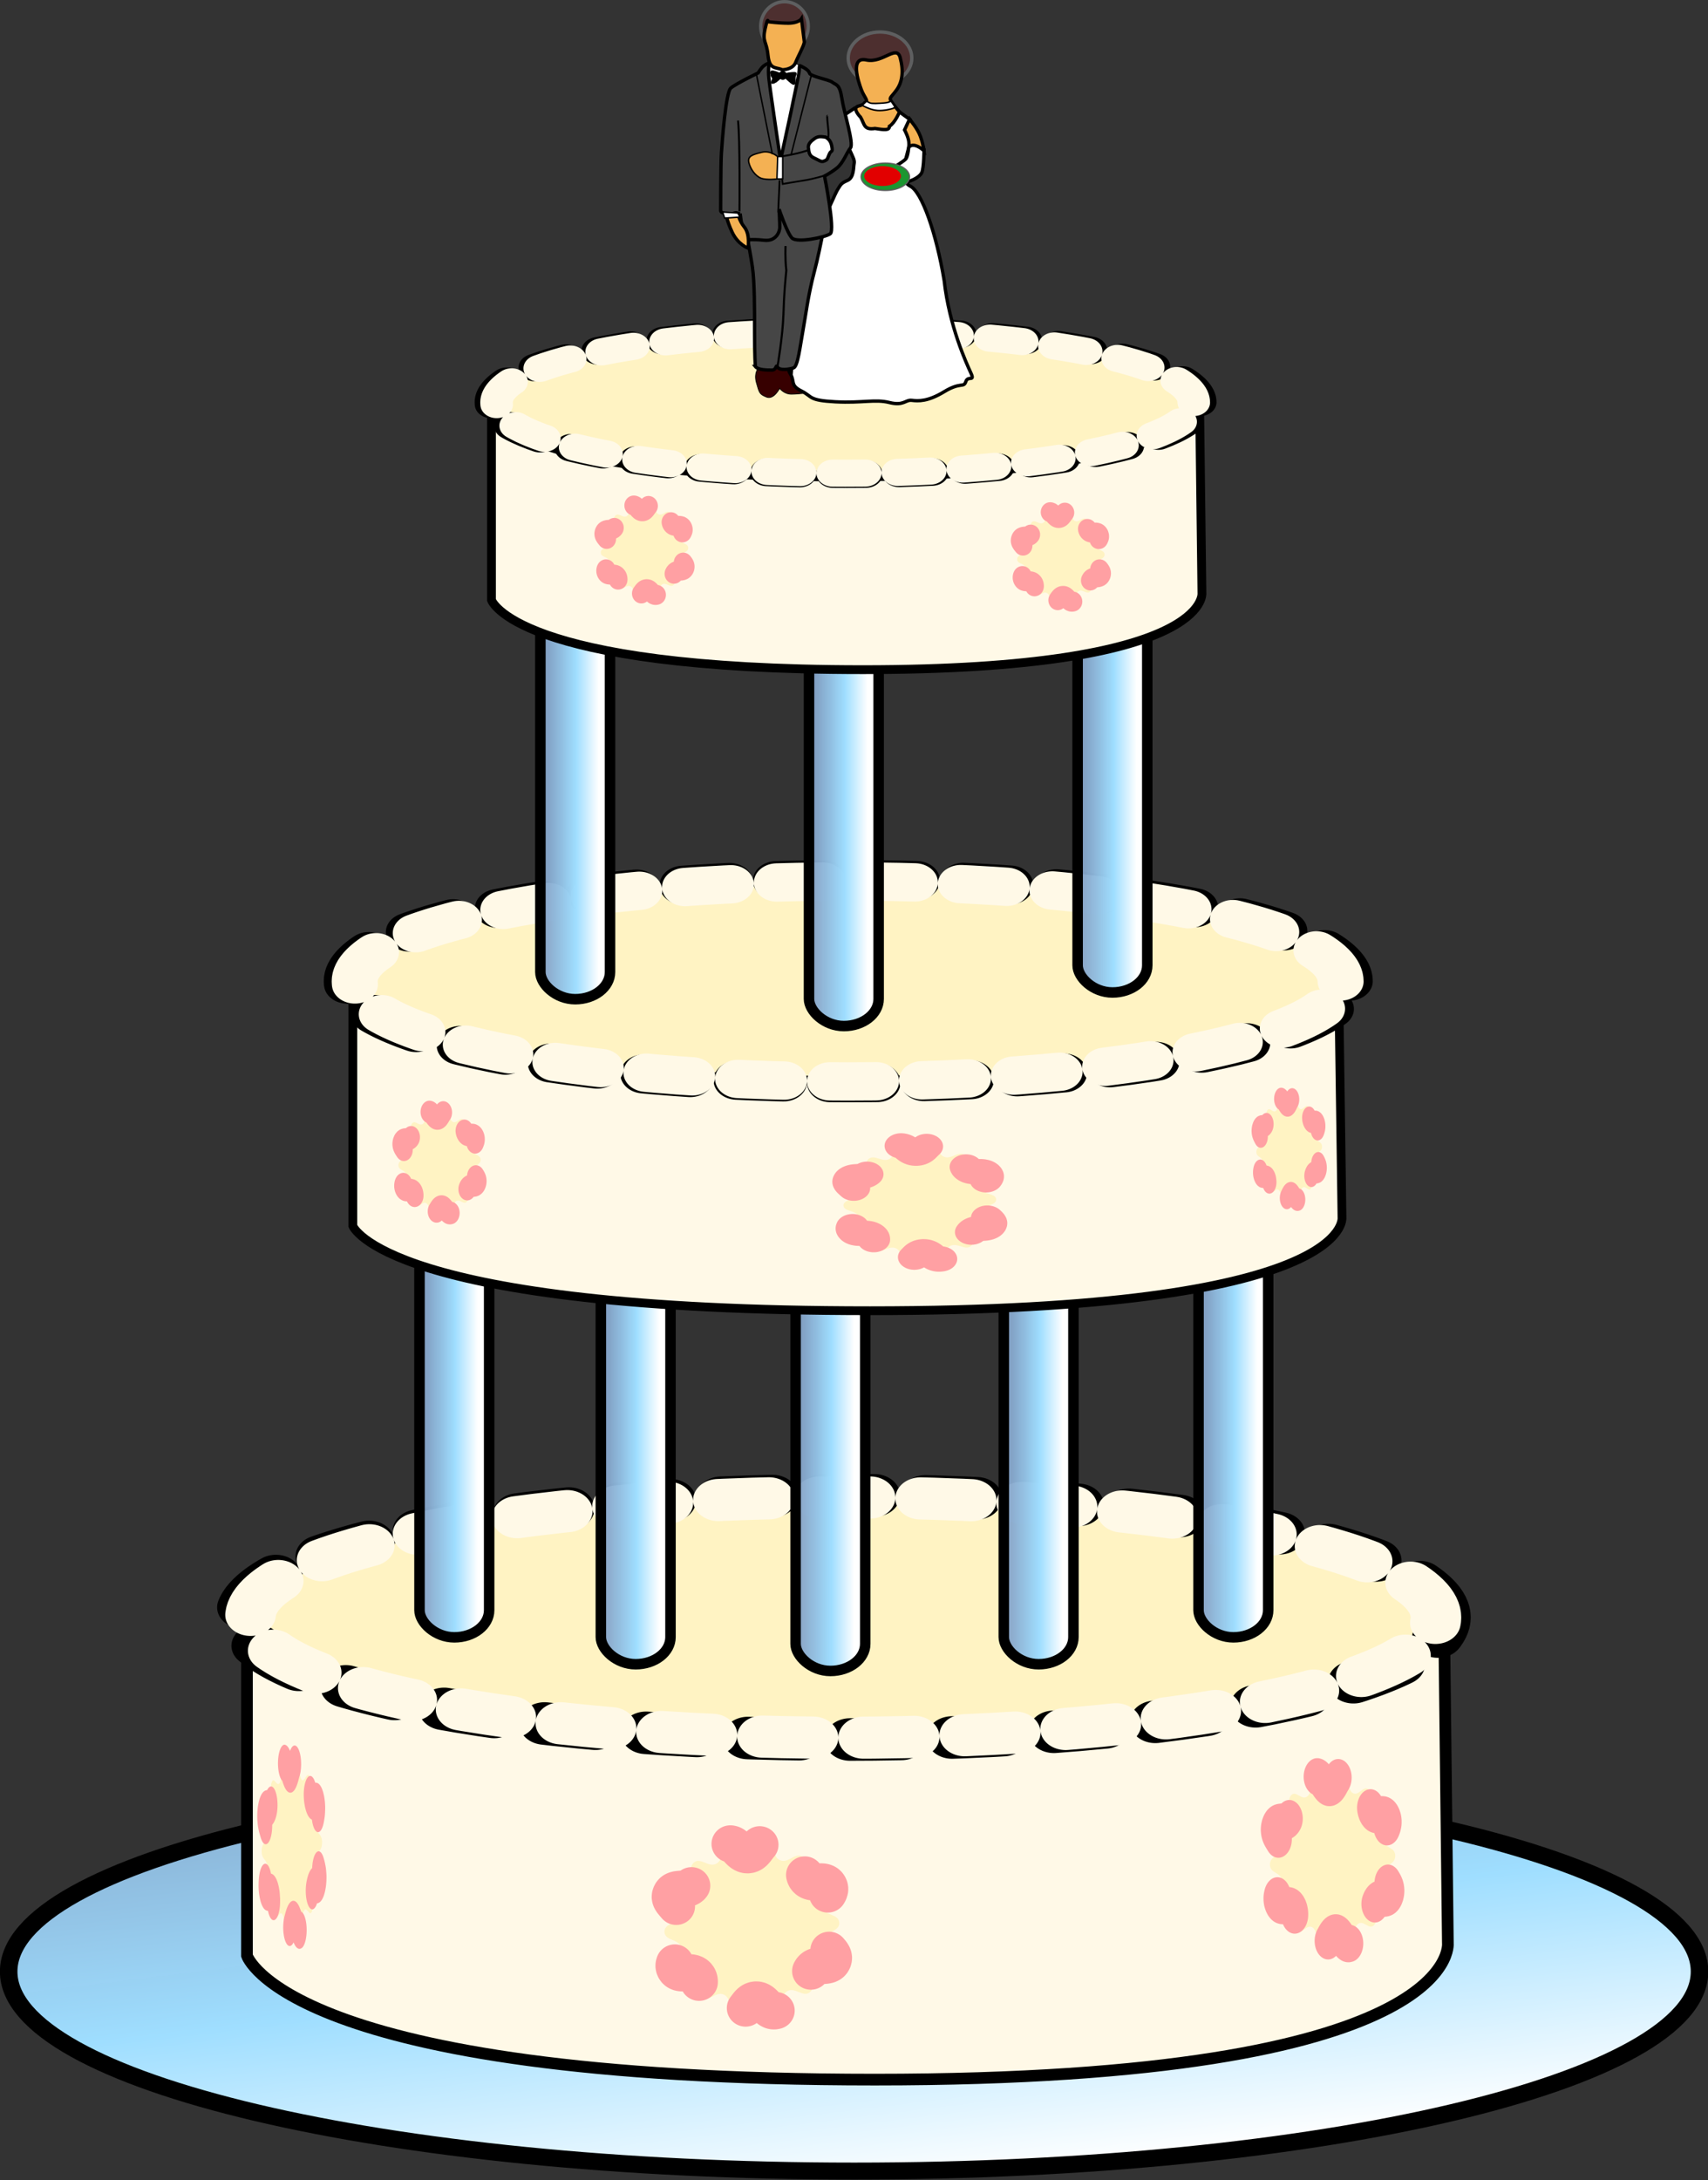
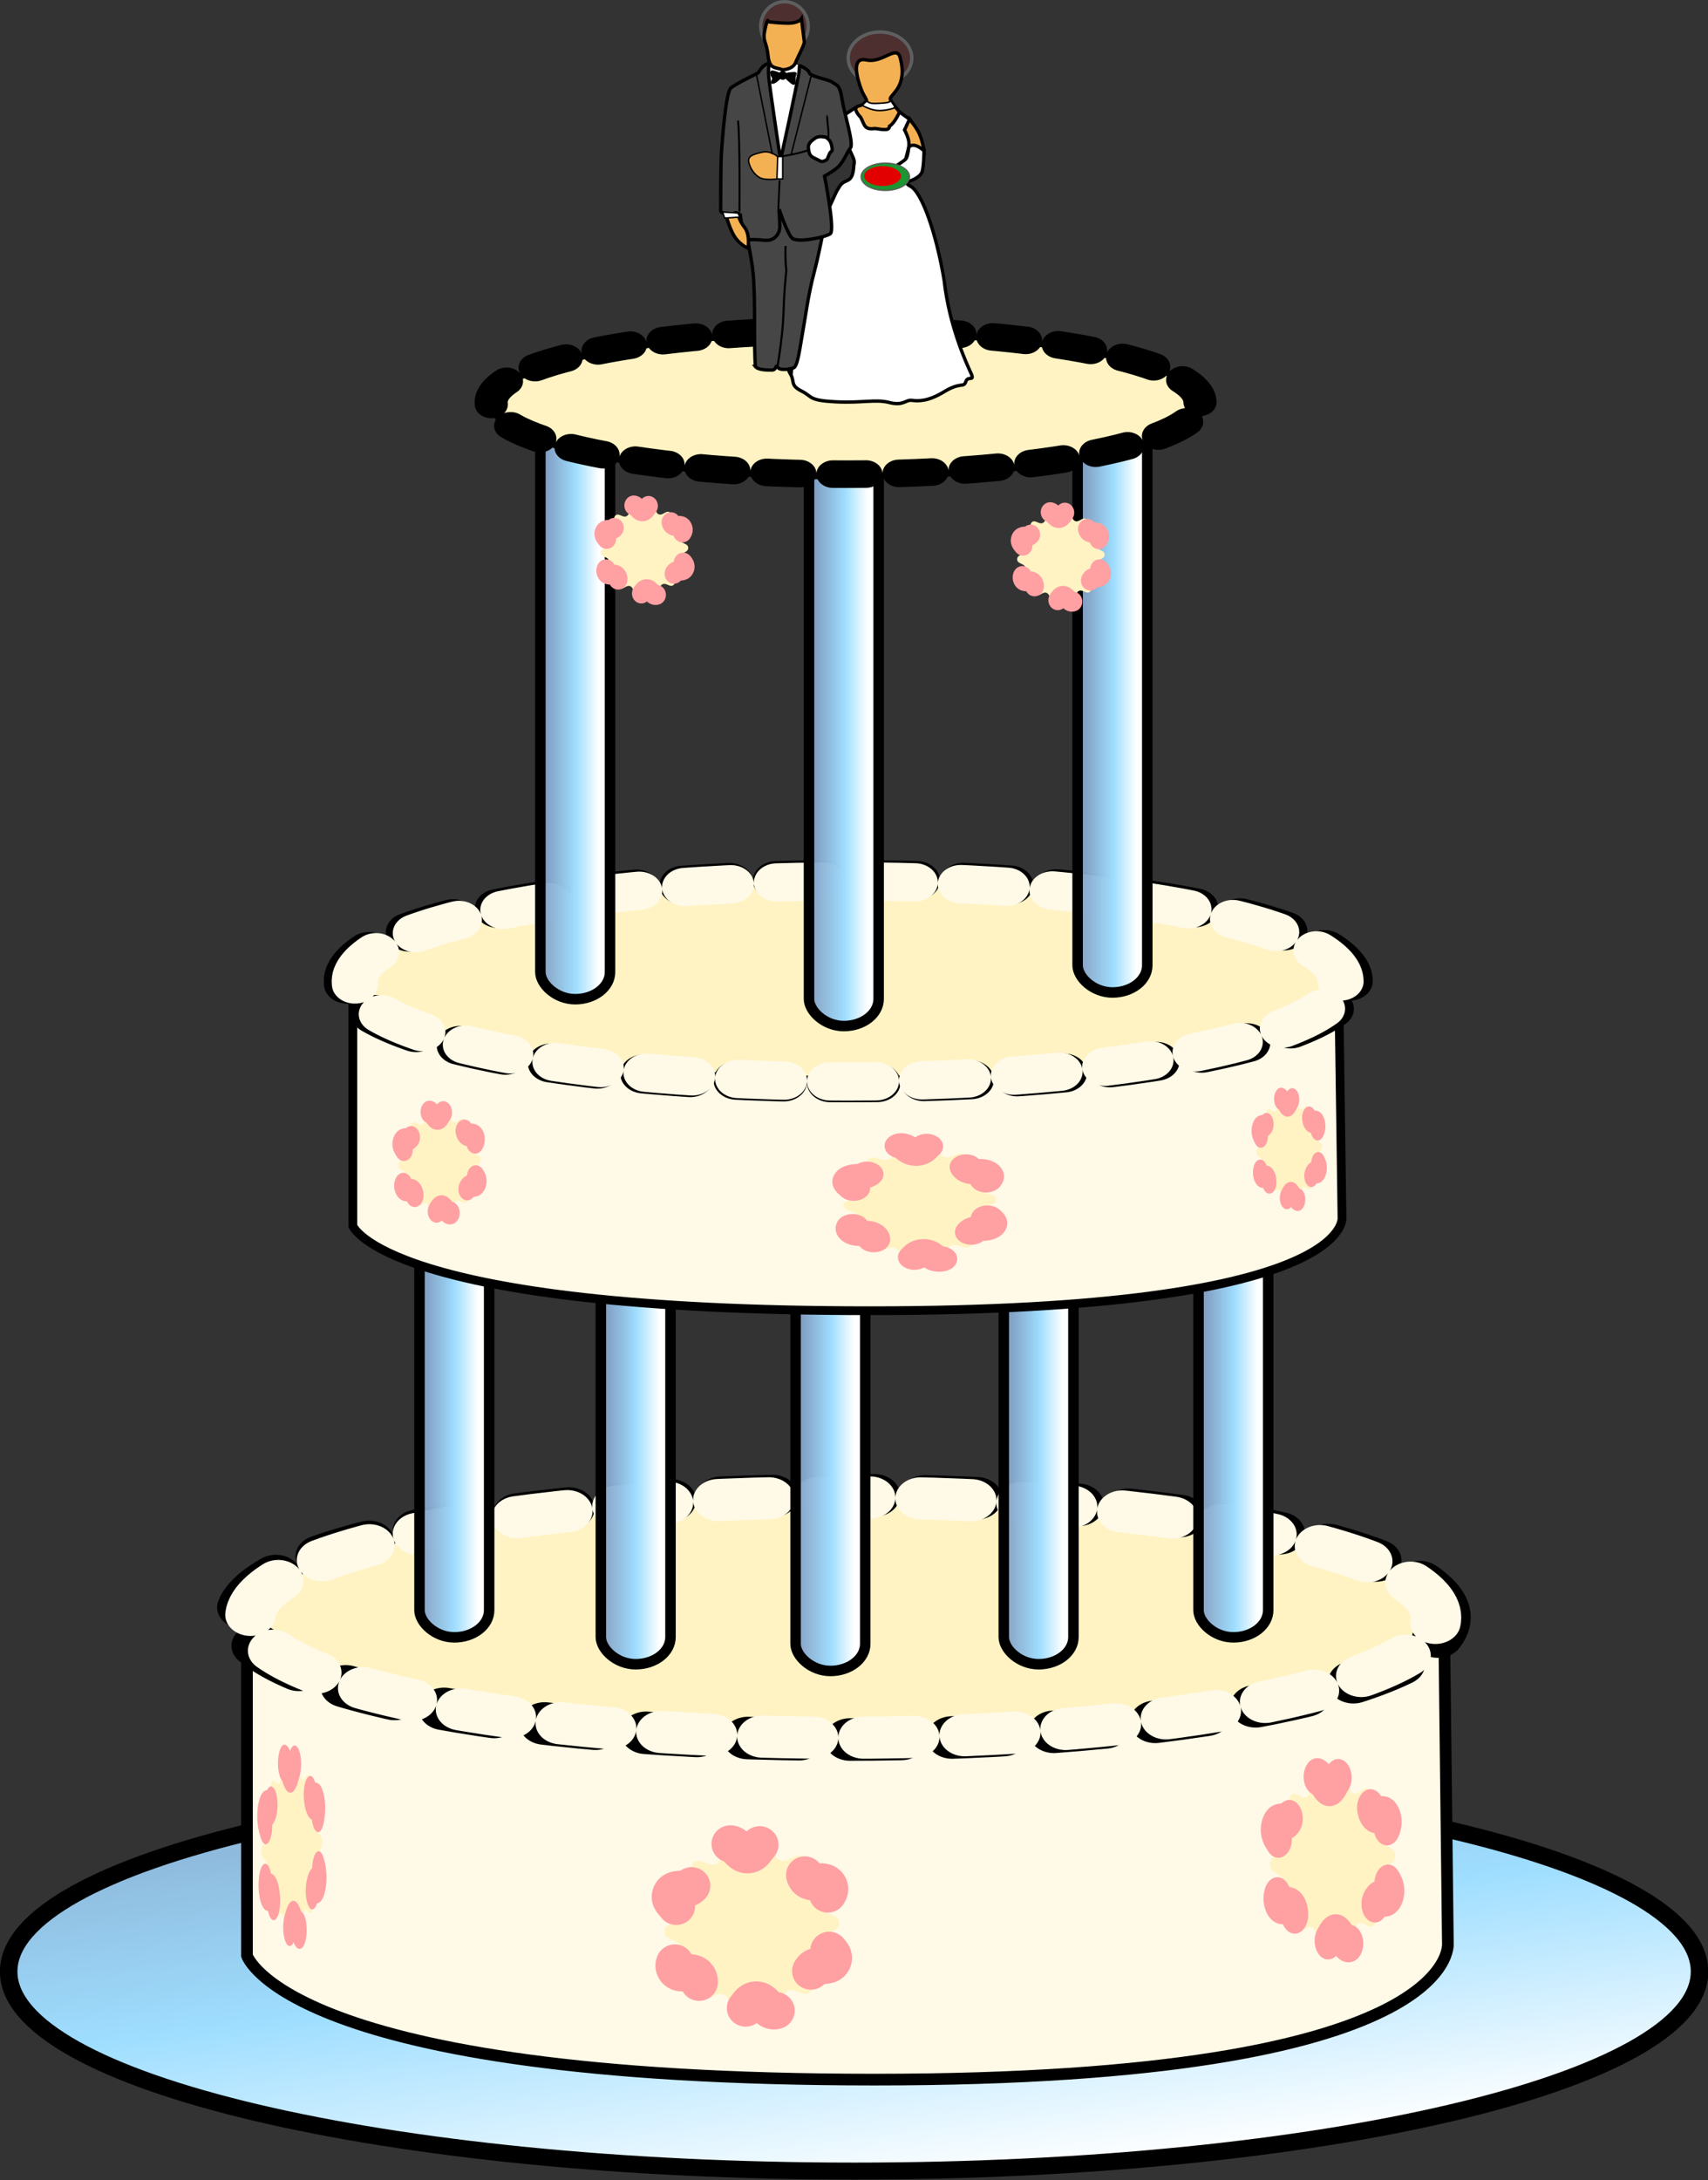
<svg xmlns="http://www.w3.org/2000/svg" xmlns:ns1="http://sodipodi.sourceforge.net/DTD/sodipodi-0.dtd" xmlns:ns2="http://www.inkscape.org/namespaces/inkscape" xmlns:xlink="http://www.w3.org/1999/xlink" id="svg2" ns1:docname="cake1_jarno_vasamaa_01.svg" viewBox="0 0 391.56 499.69" ns1:version="0.32" version="1.0" ns2:output_extension="org.inkscape.output.svg.inkscape" y="0" x="0" ns2:version="0.46">
  <rect x="0" y="0" width="391.56" height="499.69" fill="#333333" stroke="none" />
  <ns1:namedview id="base" bordercolor="#666666" ns2:pageshadow="2" guidetolerance="10.0" pagecolor="#ffffff" gridtolerance="10.0" ns2:zoom="0.98862121" objecttolerance="10.0" borderopacity="1.0" ns2:current-layer="svg2" ns2:cx="195.77954" ns2:cy="249.84291" ns2:window-y="32" ns2:window-x="631" ns2:window-height="715" showgrid="false" ns2:pageopacity="0.0" ns2:window-width="641" />
  <defs id="defs3">
    <linearGradient id="linearGradient2340">
      <stop id="stop2342" style="stop-color:#7d92b9;stop-opacity:.929" offset="0" />
      <stop id="stop2348" style="stop-color:#9fdeff" offset=".5" />
      <stop id="stop2350" style="stop-color:#ffffff" offset=".783" />
      <stop id="stop2344" style="stop-color:#ffffff" offset="1" />
    </linearGradient>
    <linearGradient id="linearGradient2346" y2="215.59" xlink:href="#linearGradient2340" gradientUnits="userSpaceOnUse" y1="215.59" gradientTransform="matrix(.356 0 0 2.643 -62.031 -157.99)" x2="671.51" x1="606.44" />
    <linearGradient id="linearGradient2358" y2="220.73" xlink:href="#linearGradient2340" gradientUnits="userSpaceOnUse" y1="220.73" gradientTransform="matrix(.356 0 0 2.643 -62.031 -163.81)" x2="818.71" x1="753.65" />
    <linearGradient id="linearGradient2366" y2="221.46" xlink:href="#linearGradient2340" gradientUnits="userSpaceOnUse" y1="221.46" gradientTransform="matrix(.356 0 0 2.643 -62.031 -163.81)" x2="976.82" x1="911.75" />
    <linearGradient id="linearGradient2374" y2="220.73" xlink:href="#linearGradient2340" gradientUnits="userSpaceOnUse" y1="220.73" gradientTransform="matrix(.356 0 0 2.643 -60.092 -163.81)" x2="1140.4" x1="1075.3" />
    <linearGradient id="linearGradient2382" y2="215.59" xlink:href="#linearGradient2340" gradientUnits="userSpaceOnUse" y1="215.59" gradientTransform="matrix(.356 0 0 2.643 -62.031 -157.99)" x2="1303.9" x1="1238.9" />
    <linearGradient id="linearGradient2390" y2="147.36" xlink:href="#linearGradient2340" gradientUnits="userSpaceOnUse" y1="147.36" gradientTransform="matrix(.356 0 0 2.643 -62.031 -161.87)" x2="769.64" x1="704.58" />
    <linearGradient id="linearGradient2398" y2="151.77" xlink:href="#linearGradient2340" gradientUnits="userSpaceOnUse" y1="151.77" gradientTransform="matrix(.356 0 0 2.643 -62.031 -165.75)" x2="987.72" x1="922.66" />
    <linearGradient id="linearGradient2406" y2="147.36" xlink:href="#linearGradient2340" gradientUnits="userSpaceOnUse" y1="147.36" gradientTransform="matrix(.356 0 0 2.643 -62.031 -163.81)" x2="1205.8" x1="1140.7" />
    <linearGradient id="linearGradient2416" y2="559.08" xlink:href="#linearGradient2340" gradientUnits="userSpaceOnUse" y1="736.55" gradientTransform="scale(1.996 0.501)" x2="210.13" x1="121.58" />
  </defs>
  <g id="layer1" transform="matrix(.794 0 0 .794 -27.028 -18.769)">
    <path id="path2408" style="stroke-linejoin:round;fill-rule:evenodd;stroke:#000000;stroke-linecap:round;stroke-width:2.191;fill:url(#linearGradient2416)" transform="matrix(2.309 0 0 -2.239 -517.61 1317.7)" d="m451.43 323.79c0.02 14.21-47.32 25.72-105.72 25.72-58.39 0-105.73-11.51-105.71-25.72-0.02-14.2 47.32-25.72 105.71-25.72 58.4 0 105.74 11.52 105.72 25.72z" />
    <path id="path2125" style="stroke-linejoin:round;fill-rule:evenodd;stroke:#000000;stroke-linecap:round;stroke-width:2.191;fill:#fff3c3" transform="matrix(1.618 0 0 -1.349 -280.84 926.83)" d="m451.43 323.79c0.02 14.21-47.32 25.72-105.72 25.72-58.39 0-105.73-11.51-105.71-25.72-0.02-14.2 47.32-25.72 105.71-25.72 58.4 0 105.74 11.52 105.72 25.72z" />
    <path id="path2133" style="fill-rule:evenodd;stroke:#000000;stroke-width:3.374;fill:#fff9e7" d="m105.34 490.26v97.86s11.33 35.8 181.3 35.8c169.98 0 165.44-39.38 165.44-39.38l-1.13-96.67s-10.2 37-175.64 37-169.97-34.61-169.97-34.61z" />
    <path id="path2334" style="stroke-linejoin:round;stroke:#000000;stroke-linecap:round;stroke-dasharray:8.958, 8.958;stroke-width:8.958;fill:none" transform="matrix(1.645 0 0 -1.371 -291.29 934.41)" d="m451.43 323.79c0.02 14.21-47.32 25.72-105.72 25.72-58.39 0-105.73-11.51-105.71-25.72-0.02-14.2 47.32-25.72 105.71-25.72 58.4 0 105.74 11.52 105.72 25.72z" />
    <path id="path2336" style="stroke-linejoin:round;stroke:#fff9e7;stroke-linecap:round;stroke-dasharray:9.021, 9.021;stroke-width:9.021;fill:none" transform="matrix(1.619 0 0 -1.349 -282.23 927.34)" d="m451.43 323.79c0.02 14.21-47.32 25.72-105.72 25.72-58.39 0-105.73-11.51-105.71-25.72-0.02-14.2 47.32-25.72 105.71-25.72 58.4 0 105.74 11.52 105.72 25.72z" />
    <rect id="rect2135" style="stroke-linejoin:round;fill-rule:evenodd;stroke:#000000;stroke-linecap:round;stroke-width:3.03;fill:url(#linearGradient2346)" rx="12.875" ry="7.833" height="168.93" width="20.111" y="327.33" x="155.16" />
    <rect id="rect2137" style="stroke-linejoin:round;fill-rule:evenodd;stroke:#000000;stroke-linecap:round;stroke-width:3.03;fill:url(#linearGradient2382)" rx="12.875" ry="7.833" height="168.93" width="20.111" y="327.33" x="380.09" />
    <rect id="rect2139" style="stroke-linejoin:round;fill-rule:evenodd;stroke:#000000;stroke-linecap:round;stroke-width:3.03;fill:url(#linearGradient2366)" rx="12.875" ry="7.833" height="168.93" width="20.111" y="337.03" x="263.75" />
    <rect id="rect2141" style="stroke-linejoin:round;fill-rule:evenodd;stroke:#000000;stroke-linecap:round;stroke-width:3.03;fill:url(#linearGradient2374)" rx="12.875" ry="7.833" height="168.93" width="20.111" y="335.09" x="323.86" />
    <rect id="rect2143" style="stroke-linejoin:round;fill-rule:evenodd;stroke:#000000;stroke-linecap:round;stroke-width:3.03;fill:url(#linearGradient2358)" rx="12.875" ry="7.833" height="168.93" width="20.111" y="335.09" x="207.52" />
    <path id="path2131" style="fill-rule:evenodd;stroke:#000000;stroke-width:2.533;fill:#fff9e7" d="m135.91 310.58v66.92s9.34 24.48 149.33 24.48c140 0 136.27-26.93 136.27-26.93l-0.93-66.1s-8.4 25.29-144.67 25.29c-136.26 0-140-23.66-140-23.66z" />
    <path id="path2121" style="stroke-linejoin:round;fill-rule:evenodd;stroke:#000000;stroke-linecap:round;stroke-width:2.191;fill:#fff3c3" transform="matrix(1.346 0 0 -1.122 -186.61 669.89)" d="m451.43 323.79c0.02 14.21-47.32 25.72-105.72 25.72-58.39 0-105.73-11.51-105.71-25.72-0.02-14.2 47.32-25.72 105.71-25.72 58.4 0 105.74 11.52 105.72 25.72z" />
    <g id="g2322" transform="matrix(.97 0 0 .97 -62.031 -163.81)">
      <path id="path2320" style="stroke-linejoin:round;stroke:#000000;stroke-linecap:round;stroke-dasharray:9.864, 9.864;stroke-width:9.864;fill:none" transform="matrix(1.411 0 0 -1.176 -136.27 866)" d="m451.43 323.79c0.02 14.21-47.32 25.72-105.72 25.72-58.39 0-105.73-11.51-105.71-25.72-0.02-14.2 47.32-25.72 105.71-25.72 58.4 0 105.74 11.52 105.72 25.72z" />
      <path id="path2318" style="stroke-linejoin:round;stroke:#fff9e7;stroke-linecap:round;stroke-dasharray:9.864, 9.864;stroke-width:9.864;fill:none" transform="matrix(1.388 0 0 -1.157 -128.5 859.93)" d="m451.43 323.79c0.02 14.21-47.32 25.72-105.72 25.72-58.39 0-105.73-11.51-105.71-25.72-0.02-14.2 47.32-25.72 105.71-25.72 58.4 0 105.74 11.52 105.72 25.72z" />
    </g>
    <rect id="rect2147" style="stroke-linejoin:round;fill-rule:evenodd;stroke:#000000;stroke-linecap:round;stroke-width:3.03;fill:url(#linearGradient2398)" rx="12.875" ry="7.833" height="168.93" width="20.111" y="150.88" x="267.62" />
    <rect id="rect2145" style="stroke-linejoin:round;fill-rule:evenodd;stroke:#000000;stroke-linecap:round;stroke-width:3.03;fill:url(#linearGradient2406)" rx="12.875" ry="7.833" height="168.93" width="20.111" y="141.19" x="345.18" />
    <rect id="rect2149" style="stroke-linejoin:round;fill-rule:evenodd;stroke:#000000;stroke-linecap:round;stroke-width:3.03;fill:url(#linearGradient2390)" rx="12.875" ry="7.833" height="168.93" width="20.111" y="143.13" x="190.06" />
-     <path id="path2129" style="fill-rule:evenodd;stroke:#000000;stroke-width:2.545;fill:#fff9e7" d="m175.94 141.86v54.97s6.71 20.11 107.26 20.11 97.87-22.12 97.87-22.12l-0.67-54.3s-6.03 20.78-103.9 20.78c-97.88 0-100.56-19.44-100.56-19.44z" />
-     <path id="path1358" style="stroke-linejoin:round;fill-rule:evenodd;stroke:#000000;stroke-linecap:round;stroke-width:2.191;fill:#fff3c3" transform="matrix(.97 0 0 -.808 -56.491 402.01)" d="m451.43 323.79c0.02 14.21-47.32 25.72-105.72 25.72-58.39 0-105.73-11.51-105.71-25.72-0.02-14.2 47.32-25.72 105.71-25.72 58.4 0 105.74 11.52 105.72 25.72z" />
+     <path id="path1358" style="stroke-linejoin:round;fill-rule:evenodd;stroke:#000000;stroke-linecap:round;stroke-width:2.191;fill:#fff3c3" transform="matrix(.97 0 0 -.808 -56.491 402.01)" d="m451.43 323.79c0.02 14.21-47.32 25.72-105.72 25.72-58.39 0-105.73-11.51-105.71-25.72-0.02-14.2 47.32-25.72 105.71-25.72 58.4 0 105.74 11.52 105.72 25.72" />
    <g id="g2326" transform="matrix(.686 0 0 .686 37.031 -193.1)">
      <path id="path2328" style="stroke-linejoin:round;stroke:#000000;stroke-linecap:round;stroke-dasharray:9.864, 9.864;stroke-width:9.864;fill:none" transform="matrix(1.411 0 0 -1.176 -136.27 866)" d="m451.43 323.79c0.02 14.21-47.32 25.72-105.72 25.72-58.39 0-105.73-11.51-105.71-25.72-0.02-14.2 47.32-25.72 105.71-25.72 58.4 0 105.74 11.52 105.72 25.72z" />
-       <path id="path2330" style="stroke-linejoin:round;stroke:#fff9e7;stroke-linecap:round;stroke-dasharray:9.864, 9.864;stroke-width:9.864;fill:none" transform="matrix(1.388 0 0 -1.157 -128.5 859.93)" d="m451.43 323.79c0.02 14.21-47.32 25.72-105.72 25.72-58.39 0-105.73-11.51-105.71-25.72-0.02-14.2 47.32-25.72 105.71-25.72 58.4 0 105.74 11.52 105.72 25.72z" />
    </g>
-     <path id="path2176" style="fill-rule:evenodd;stroke:#000000;stroke-width:.21px;fill:#370000" d="m253.26 129.44s-1.68 1.68-0.84 4.62 0.84 3.36 2.94 4.2 3.78-2.52 3.78-2.52 1.26 1.68 3.36 1.68 5.04-0.42 5.04-0.42l-5.46-10.92-8.82 3.36z" />
    <path id="path2167" style="stroke-linejoin:round;stroke:#5e5f60;stroke-linecap:round;stroke-width:.97;fill:#4d2f2f" d="m267.41 31.237c0 3.928-3.07 7.113-6.86 7.113s-6.87-3.185-6.87-7.113c0-3.929 3.08-7.113 6.87-7.113s6.86 3.184 6.86 7.113z" />
    <path id="path2165" style="fill-rule:evenodd;stroke:#000000;stroke-width:.21px;fill:#ffffff" d="m254.1 43.772l2.94-3.359 5.04 0.42 3.36 2.099-3.78 31.076-5.88-6.719-1.68-23.517z" />
-     <path id="path2190" style="stroke-opacity:.357;stroke:#000000;stroke-width:.21px;fill:none" d="m255.93 44.956l2.24 2.348 2.06-3.207 1.66 2.92 2.75-2.347" />
    <path id="path2143" style="fill-rule:evenodd;stroke:#000000;stroke-width:.97;fill:#ffffff" d="m281.05 54.683l-3.75 2.498s1.05 7.494 2.09 9.784 1.45 2.914 1.25 3.955c-0.21 1.041 0 3.956-1.88 4.788-1.87 0.833-1.87 1.041-2.91 2.707-1.04 1.665-11.24 25.395-11.24 25.395l-2.09 27.06s-1.45-1.24-0.2 0.84c1.24 2.08-0.21 3.12 3.12 4.79 3.33 1.66 1.87 2.7 9.78 3.12 7.91 0.41 11.45-0.83 15.62 0.21 4.16 1.04 4.58-0.84 6.45-0.63s4.58 0.42 9.37-2.5c4.79-2.91 5.62-1.04 6.24-2.91 0.63-1.87 2.71 0.21 1.46-2.5s-6.25-13.53-7.7-26.65c-2.29-13.735-6.46-25.601-9.79-27.266-3.54-1.874-1.45-7.286-1.45-7.286l1.45-5.621v-6.245l-4.58-3.331-11.24-0.208z" />
    <path id="path2272" style="fill-rule:evenodd;stroke:#000000;stroke-width:.97;fill:#464646" d="m252.12 129.42s-0.21-3.13-0.21-9.79 0-14.57-0.63-18.94c-0.62-4.372-3.33-18.528-3.33-18.528l24.98 1.665s-1.87 11.033-3.74 18.113c-1.88 7.08-2.5 12.7-3.34 17.28-0.83 4.58-1.45 10.2-2.7 10.61-1.25 0.42-3.96 0.84-4.58-0.2-0.63-1.05-0.21 0.83-1.67 0.83-1.45 0-3.95 0-4.78-1.04z" />
    <path id="path2169" style="stroke-linejoin:round;stroke:#5e5f60;stroke-linecap:round;stroke-width:.97;fill:#4d2f2f" d="m297.3 40.413c0 4.162-4.11 7.536-9.18 7.536s-9.18-3.374-9.18-7.536c0-4.163 4.11-7.537 9.18-7.537s9.18 3.374 9.18 7.537z" />
    <path id="path2119" style="fill-rule:evenodd;stroke:#000000;stroke-width:.97;fill:#464646" d="m247.74 85.284s-3.12 0.209-4.37 0c-1.25-0.208-1.25-0.832-1.25-0.832s0-13.532 0.21-16.654c0.21-3.123 1.25-17.487 2.71-18.736 1.45-1.249 7.91-4.372 7.91-4.372s0.83-1.457 1.66-2.081c0.84-0.625 1.67-0.833 1.67-0.833s-0.63 1.041-0.21 4.788 3.33 23.315 3.33 23.315 5.41-24.564 5.41-26.021c0-1.458 0.21-1.249 0.21-1.249s2.5 1.04 2.71 2.081 5.62 1.874 6.66 2.707c1.04 0.832 2.08 0.416 2.71 4.579 0.62 4.164 3.54 13.115 2.49 14.364-1.04 1.25-2.08 4.372-3.95 5.829-1.87 1.458-3.54 2.29-3.54 2.29s3.12 15.613 1.67 16.654c-1.46 1.041-9.58 2.707-11.04 1.249-1.45-1.457-3.74-8.327-3.74-8.327s0.2 3.956 0.2 5.205-1.04 4.163-4.58 3.747c-3.54-0.417-5.83 0-5.83 0l-1.04-7.703z" />
    <path id="path2276" style="stroke:#000000;stroke-width:.546;fill:none" d="m260.03 68.722s7.07-1.041 9.99-2.915c2.91-1.873 3.54-1.457 3.12-5.204s-0.21-3.539-0.21-3.539" />
    <path id="path2173" style="fill-rule:evenodd;stroke:#000000;stroke-width:.97;fill:#ffffff" d="m272.41 63.217c-0.97-0.081-2.03-0.407-3.17 0.406s-1.95 1.625-1.79 2.763c0.17 1.138 0.17 2.194 1.63 2.844s2.03 1.3 2.92 0.894c0.9-0.406 0.82-0.325 1.39-1.788 0.56-1.462 1.05-0.569 0.89-1.95s-0.57-2.438-1.87-3.169z" />
    <path id="path2123" style="stroke:#000000;stroke-width:.609;fill:none" d="m258.57 129.21s1.46-8.53 1.67-14.78c0.21-6.24 0.41-8.32 0.83-12.7-0.42-3.952-0.21-7.074-0.21-7.074" />
    <path id="path2280" style="fill-rule:evenodd;stroke:#000000;stroke-width:.97;fill:#f4b153" d="m243.58 85.076s0.21 2.082 1.87 5.621c1.67 3.539 4.58 4.58 4.58 4.58s0.63-3.956-1.04-6.037c-1.66-2.082-1.87-3.956-1.87-3.956s-0.42-0.624-1.87 0.209c-1.46 0.832-1.67-0.417-1.67-0.417z" />
    <path id="path2127" style="fill-rule:evenodd;stroke:#000000;stroke-width:.42;fill:#f4b153" d="m258.57 75.292v-6.453s-2.08-1.874-4.58-1.249c-2.5 0.624-4.16 1.04-3.75 2.914 0.42 1.874 1.88 3.955 3.54 4.58 1.67 0.624 4.79 0.208 4.79 0.208z" />
    <path id="path2283" style="fill-rule:evenodd;stroke:#000000;stroke-width:.42;fill:#ffffff" d="m258.57 68.839h1.46v6.453h-1.67l0.21-6.453z" />
-     <path id="path2135" style="stroke:#000000;stroke-width:.504;fill:none" d="m259.82 75.084l0.21 1.665s3.53-0.624 6.24-1.041c2.71-0.416 6.04-1.457 6.04-1.457" />
    <path id="path2137" style="fill-rule:evenodd;stroke:#000000;stroke-width:.97;fill:#f4b153" d="m281.88 54.266c1.67-0.416 1.88-1.041 1.88-1.041 1.25-0.416-0.21-1.457-1.04-3.747-0.84-2.29-3.33-9.576 1.45-8.535 4.79 1.041 8.75-4.58 9.79-0.624 1.04 3.955 0.59 7.02-1.07 9.31-1.67 2.29-2.26 2.139-1.43 3.388s2.29 2.915 2.29 2.915-1.25 3.122-2.91 4.163c0 1.249-1.46 1.041-4.17 0.625-3.27 0.482-2.95-1.174-4.17-3.274-0.8-0.776-2.28-2.763-0.62-3.18z" />
    <path id="path2145" style="fill-rule:evenodd;stroke:#000000;stroke-width:.97;fill:#ffffff" d="m296.46 65.712s-0.21 2.915-0.84 3.748c-0.62 0.832-5.62 3.747-5.62 3.747s-1.45 3.747 2.5 3.539c3.96-0.209 7.08-1.874 7.7-3.331 0.63-1.457 0.63-6.662 0.63-6.662s-1.67-1.665-2.71-1.665-1.66 0.624-1.66 0.624z" />
    <path id="path2141" style="fill-rule:evenodd;stroke:#000000;stroke-width:.97;fill:#f4b153" d="m296.66 58.013l-1.45 3.123s1.25 2.29 1.25 3.747 0.2 1.041 0.2 1.041 0.63-0.624 1.88-0.208 2.29 1.457 2.29 1.457-0.21-1.873-1.04-4.163c-0.84-2.29-2.71-4.372-3.13-4.997z" />
    <path id="path2147" style="stroke-linejoin:round;stroke:#5e5f60;stroke-linecap:round;stroke-width:.353;fill:#1b9630" d="m296.65 74.668c0 2.185-3.13 3.956-7 3.956-3.86 0-7-1.771-6.99-3.956-0.01-2.185 3.13-3.957 6.99-3.957 3.87 0 7 1.772 7 3.957z" />
    <path id="path2163" style="fill-rule:evenodd;stroke:#000000;stroke-width:.97;fill:#f4b153" d="m259.98 43.772c-2.1-0.84-3.78 0-4.2-4.199-0.42-4.2-1.68-3.78-0.84-7.559 0.84-3.78 0.84-2.1 0.84-2.1s2.94 0.42 5.88 0.42 3.78-1.26 3.78-1.26l0.84 6.719c-0.29 1.471-1.68 3.78-2.52 5.88-0.84 2.099-3.78 2.099-3.78 2.099z" />
    <path id="path2178" style="stroke:#000000;stroke-width:.42;fill:none" d="m252.42 44.994l4.62 23.135" />
    <path id="path2180" style="stroke:#000000;stroke-width:.42;fill:none" d="m268.3 45.338l-5.8 22.791" />
    <path id="path2182" style="stroke:#000000;stroke-width:.525;fill:none" d="m258.72 84.927l0.42-9.239" />
    <path id="path2186" style="fill-rule:evenodd;stroke:#000000;stroke-width:.291px;fill:#000000" d="m256.89 44.144c-0.23 0.034-0.38 0.165-0.37 0.448 0.07 1.128 0.67 1.413 0.61 1.789-0.07 0.376-0.87 1.408 0.06 1.314 0.57-0.056 1.48-0.758 2.15-1.454 0.19 0.18 0.44 0.299 0.72 0.299 0.32 0 0.59-0.154 0.79-0.383 1 0.956 2.17 2.042 2.49 1.818 0.53-0.376 0.13-1.502 0.33-2.349 0.21-0.846 0.67-1.128-0.87-1.034-0.73 0.044-1.34 0.159-1.81 0.261-0.19-0.348-0.52-0.588-0.93-0.588-0.38 0-0.71 0.211-0.9 0.522-0.47-0.171-1.63-0.734-2.27-0.643z" />
    <path id="path2205" style="fill:#e20000" d="m294.16 74.463c0 1.584-2.37 2.868-5.3 2.868-2.92 0-5.29-1.284-5.29-2.868s2.37-2.867 5.29-2.867c2.93 0 5.3 1.283 5.3 2.867z" />
    <path id="path2215" style="fill-rule:evenodd;stroke:#000000;stroke-width:.42;fill:#ffffff" d="m242.68 84.834l0.59 1.766 4.41-0.295-0.59-1.176-4.41-0.295z" />
    <path id="path2293" style="fill-rule:evenodd;stroke:#000000;stroke-width:.444;fill:#ffffff" d="m284.27 52.808l-1.04 1.006s-0.52 0.149 0.37 0.559c0.9 0.41 2.13 1.006 3.8 1.155 1.68 0.149 4.32-0.447 4.7-0.708 0.37-0.26 0.37-0.298 0.37-0.298l-1.19-1.751s-0.41 0.484-2.05 0.596-3.39 0.261-4.06-0.037-0.9-0.522-0.9-0.522z" />
    <path id="path2306" style="stroke:#000000;stroke-width:.567;fill:none" d="m247.54 84.66s0.2-20.818-0.42-26.23" />
    <path id="path2426" style="stroke-linejoin:round;fill-rule:evenodd;stroke:#ffa0a3;stroke-linecap:round;stroke-dasharray:25, 50;stroke-width:25;fill:#fff3c3" transform="matrix(.15 0 0 .429 132.71 385.81)" d="m-80 454.36c-5.829 1.67-7.311-7.47-13.364-7.15-6.054 0.33-6.543 9.58-12.516 8.55-5.98-1.03-3.35-9.91-8.94-12.24-5.6-2.33-10.05 5.79-14.99 2.27-4.93-3.52 1.29-10.38-2.74-14.91s-11.56 0.85-14.49-4.46c-2.92-5.31 5.67-8.79 4-14.62s-10.79-4.25-11.12-10.3c-0.32-6.05 8.92-5.46 9.95-11.44 1.03-5.97-7.88-8.51-5.55-14.1 2.33-5.6 10.4-1.06 13.92-6 3.52-4.93-3.4-11.08 1.13-15.11s9.83 3.56 15.14 0.64 1.74-11.46 7.57-13.13c5.83-1.66 7.31 7.48 13.364 7.15s6.543-9.57 12.518-8.54c5.975 1.02 3.343 9.9 8.939 12.24 5.596 2.33 10.049-5.79 14.986-2.27 4.936 3.52-1.287 10.37 2.743 14.9s11.565-0.85 14.486 4.46c2.92 5.31-5.661 8.79-3.996 14.62s10.79 4.25 11.116 10.3c0.327 6.06-8.914 5.47-9.943 11.44-1.029 5.98 7.878 8.51 5.545 14.11-2.332 5.59-10.402 1.05-13.921 5.99s3.405 11.08-1.124 15.11-9.83-3.56-15.143-0.64c-5.312 2.92-1.741 11.47-7.57 13.13z" />
    <path id="path2430" style="stroke-linejoin:round;fill-rule:evenodd;stroke:#ffa0a3;stroke-linecap:round;stroke-dasharray:25, 50;stroke-width:25;fill:#fff3c3" transform="matrix(.434 0 0 .429 292.79 409.08)" d="m-80 454.36c-5.829 1.67-7.311-7.47-13.364-7.15-6.054 0.33-6.543 9.58-12.516 8.55-5.98-1.03-3.35-9.91-8.94-12.24-5.6-2.33-10.05 5.79-14.99 2.27-4.93-3.52 1.29-10.38-2.74-14.91s-11.56 0.85-14.49-4.46c-2.92-5.31 5.67-8.79 4-14.62s-10.79-4.25-11.12-10.3c-0.32-6.05 8.92-5.46 9.95-11.44 1.03-5.97-7.88-8.51-5.55-14.1 2.33-5.6 10.4-1.06 13.92-6 3.52-4.93-3.4-11.08 1.13-15.11s9.83 3.56 15.14 0.64 1.74-11.46 7.57-13.13c5.83-1.66 7.31 7.48 13.364 7.15s6.543-9.57 12.518-8.54c5.975 1.02 3.343 9.9 8.939 12.24 5.596 2.33 10.049-5.79 14.986-2.27 4.936 3.52-1.287 10.37 2.743 14.9s11.565-0.85 14.486 4.46c2.92 5.31-5.661 8.79-3.996 14.62s10.79 4.25 11.116 10.3c0.327 6.06-8.914 5.47-9.943 11.44-1.029 5.98 7.878 8.51 5.545 14.11-2.332 5.59-10.402 1.05-13.921 5.99s3.405 11.08-1.124 15.11-9.83-3.56-15.143-0.64c-5.312 2.92-1.741 11.47-7.57 13.13z" />
    <path id="path2434" style="stroke-linejoin:round;fill-rule:evenodd;stroke:#ffa0a3;stroke-linecap:round;stroke-dasharray:25, 50;stroke-width:25;fill:#fff3c3" transform="matrix(.311 0 0 .429 448.65 389.69)" d="m-80 454.36c-5.829 1.67-7.311-7.47-13.364-7.15-6.054 0.33-6.543 9.58-12.516 8.55-5.98-1.03-3.35-9.91-8.94-12.24-5.6-2.33-10.05 5.79-14.99 2.27-4.93-3.52 1.29-10.38-2.74-14.91s-11.56 0.85-14.49-4.46c-2.92-5.31 5.67-8.79 4-14.62s-10.79-4.25-11.12-10.3c-0.32-6.05 8.92-5.46 9.95-11.44 1.03-5.97-7.88-8.51-5.55-14.1 2.33-5.6 10.4-1.06 13.92-6 3.52-4.93-3.4-11.08 1.13-15.11s9.83 3.56 15.14 0.64 1.74-11.46 7.57-13.13c5.83-1.66 7.31 7.48 13.364 7.15s6.543-9.57 12.518-8.54c5.975 1.02 3.343 9.9 8.939 12.24 5.596 2.33 10.049-5.79 14.986-2.27 4.936 3.52-1.287 10.37 2.743 14.9s11.565-0.85 14.486 4.46c2.92 5.31-5.661 8.79-3.996 14.62s10.79 4.25 11.116 10.3c0.327 6.06-8.914 5.47-9.943 11.44-1.029 5.98 7.878 8.51 5.545 14.11-2.332 5.59-10.402 1.05-13.921 5.99s3.405 11.08-1.124 15.11-9.83-3.56-15.143-0.64c-5.312 2.92-1.741 11.47-7.57 13.13z" />
    <path id="path2436" style="stroke-linejoin:round;fill-rule:evenodd;stroke:#ffa0a3;stroke-linecap:round;stroke-dasharray:25, 50;stroke-width:25;fill:#fff3c3" transform="matrix(.163 0 0 .259 421.92 252.21)" d="m-80 454.36c-5.829 1.67-7.311-7.47-13.364-7.15-6.054 0.33-6.543 9.58-12.516 8.55-5.98-1.03-3.35-9.91-8.94-12.24-5.6-2.33-10.05 5.79-14.99 2.27-4.93-3.52 1.29-10.38-2.74-14.91s-11.56 0.85-14.49-4.46c-2.92-5.31 5.67-8.79 4-14.62s-10.79-4.25-11.12-10.3c-0.32-6.05 8.92-5.46 9.95-11.44 1.03-5.97-7.88-8.51-5.55-14.1 2.33-5.6 10.4-1.06 13.92-6 3.52-4.93-3.4-11.08 1.13-15.11s9.83 3.56 15.14 0.64 1.74-11.46 7.57-13.13c5.83-1.66 7.31 7.48 13.364 7.15s6.543-9.57 12.518-8.54c5.975 1.02 3.343 9.9 8.939 12.24 5.596 2.33 10.049-5.79 14.986-2.27 4.936 3.52-1.287 10.37 2.743 14.9s11.565-0.85 14.486 4.46c2.92 5.31-5.661 8.79-3.996 14.62s10.79 4.25 11.116 10.3c0.327 6.06-8.914 5.47-9.943 11.44-1.029 5.98 7.878 8.51 5.545 14.11-2.332 5.59-10.402 1.05-13.921 5.99s3.405 11.08-1.124 15.11-9.83-3.56-15.143-0.64c-5.312 2.92-1.741 11.47-7.57 13.13z" />
    <path id="path2438" style="stroke-linejoin:round;fill-rule:evenodd;stroke:#ffa0a3;stroke-linecap:round;stroke-dasharray:25, 50;stroke-width:25;fill:#fff3c3" transform="matrix(.204 0 0 .26 180.52 255.63)" d="m-80 454.36c-5.829 1.67-7.311-7.47-13.364-7.15-6.054 0.33-6.543 9.58-12.516 8.55-5.98-1.03-3.35-9.91-8.94-12.24-5.6-2.33-10.05 5.79-14.99 2.27-4.93-3.52 1.29-10.38-2.74-14.91s-11.56 0.85-14.49-4.46c-2.92-5.31 5.67-8.79 4-14.62s-10.79-4.25-11.12-10.3c-0.32-6.05 8.92-5.46 9.95-11.44 1.03-5.97-7.88-8.51-5.55-14.1 2.33-5.6 10.4-1.06 13.92-6 3.52-4.93-3.4-11.08 1.13-15.11s9.83 3.56 15.14 0.64 1.74-11.46 7.57-13.13c5.83-1.66 7.31 7.48 13.364 7.15s6.543-9.57 12.518-8.54c5.975 1.02 3.343 9.9 8.939 12.24 5.596 2.33 10.049-5.79 14.986-2.27 4.936 3.52-1.287 10.37 2.743 14.9s11.565-0.85 14.486 4.46c2.92 5.31-5.661 8.79-3.996 14.62s10.79 4.25 11.116 10.3c0.327 6.06-8.914 5.47-9.943 11.44-1.029 5.98 7.878 8.51 5.545 14.11-2.332 5.59-10.402 1.05-13.921 5.99s3.405 11.08-1.124 15.11-9.83-3.56-15.143-0.64c-5.312 2.92-1.741 11.47-7.57 13.13z" />
    <path id="path2440" style="stroke-linejoin:round;fill-rule:evenodd;stroke:#ffa0a3;stroke-linecap:round;stroke-dasharray:25, 50;stroke-width:25;fill:#fff3c3" transform="matrix(.379 0 0 .291 336 254.81)" d="m-80 454.36c-5.829 1.67-7.311-7.47-13.364-7.15-6.054 0.33-6.543 9.58-12.516 8.55-5.98-1.03-3.35-9.91-8.94-12.24-5.6-2.33-10.05 5.79-14.99 2.27-4.93-3.52 1.29-10.38-2.74-14.91s-11.56 0.85-14.49-4.46c-2.92-5.31 5.67-8.79 4-14.62s-10.79-4.25-11.12-10.3c-0.32-6.05 8.92-5.46 9.95-11.44 1.03-5.97-7.88-8.51-5.55-14.1 2.33-5.6 10.4-1.06 13.92-6 3.52-4.93-3.4-11.08 1.13-15.11s9.83 3.56 15.14 0.64 1.74-11.46 7.57-13.13c5.83-1.66 7.31 7.48 13.364 7.15s6.543-9.57 12.518-8.54c5.975 1.02 3.343 9.9 8.939 12.24 5.596 2.33 10.049-5.79 14.986-2.27 4.936 3.52-1.287 10.37 2.743 14.9s11.565-0.85 14.486 4.46c2.92 5.31-5.661 8.79-3.996 14.62s10.79 4.25 11.116 10.3c0.327 6.06-8.914 5.47-9.943 11.44-1.029 5.98 7.878 8.51 5.545 14.11-2.332 5.59-10.402 1.05-13.921 5.99s3.405 11.08-1.124 15.11-9.83-3.56-15.143-0.64c-5.312 2.92-1.741 11.47-7.57 13.13z" />
    <path id="path2442" style="stroke-linejoin:round;fill-rule:evenodd;stroke:#ffa0a3;stroke-linecap:round;stroke-dasharray:25, 50;stroke-width:25;fill:#fff3c3" transform="matrix(.217 0 0 .23 361.18 92.779)" d="m-80 454.36c-5.829 1.67-7.311-7.47-13.364-7.15-6.054 0.33-6.543 9.58-12.516 8.55-5.98-1.03-3.35-9.91-8.94-12.24-5.6-2.33-10.05 5.79-14.99 2.27-4.93-3.52 1.29-10.38-2.74-14.91s-11.56 0.85-14.49-4.46c-2.92-5.31 5.67-8.79 4-14.62s-10.79-4.25-11.12-10.3c-0.32-6.05 8.92-5.46 9.95-11.44 1.03-5.97-7.88-8.51-5.55-14.1 2.33-5.6 10.4-1.06 13.92-6 3.52-4.93-3.4-11.08 1.13-15.11s9.83 3.56 15.14 0.64 1.74-11.46 7.57-13.13c5.83-1.66 7.31 7.48 13.364 7.15s6.543-9.57 12.518-8.54c5.975 1.02 3.343 9.9 8.939 12.24 5.596 2.33 10.049-5.79 14.986-2.27 4.936 3.52-1.287 10.37 2.743 14.9s11.565-0.85 14.486 4.46c2.92 5.31-5.661 8.79-3.996 14.62s10.79 4.25 11.116 10.3c0.327 6.06-8.914 5.47-9.943 11.44-1.029 5.98 7.878 8.51 5.545 14.11-2.332 5.59-10.402 1.05-13.921 5.99s3.405 11.08-1.124 15.11-9.83-3.56-15.143-0.64c-5.312 2.92-1.741 11.47-7.57 13.13z" />
    <path id="path2448" style="stroke-linejoin:round;fill-rule:evenodd;stroke:#ffa0a3;stroke-linecap:round;stroke-dasharray:25, 50;stroke-width:25;fill:#fff3c3" transform="matrix(.217 0 0 .23 240.96 90.84)" d="m-80 454.36c-5.829 1.67-7.311-7.47-13.364-7.15-6.054 0.33-6.543 9.58-12.516 8.55-5.98-1.03-3.35-9.91-8.94-12.24-5.6-2.33-10.05 5.79-14.99 2.27-4.93-3.52 1.29-10.38-2.74-14.91s-11.56 0.85-14.49-4.46c-2.92-5.31 5.67-8.79 4-14.62s-10.79-4.25-11.12-10.3c-0.32-6.05 8.92-5.46 9.95-11.44 1.03-5.97-7.88-8.51-5.55-14.1 2.33-5.6 10.4-1.06 13.92-6 3.52-4.93-3.4-11.08 1.13-15.11s9.83 3.56 15.14 0.64 1.74-11.46 7.57-13.13c5.83-1.66 7.31 7.48 13.364 7.15s6.543-9.57 12.518-8.54c5.975 1.02 3.343 9.9 8.939 12.24 5.596 2.33 10.049-5.79 14.986-2.27 4.936 3.52-1.287 10.37 2.743 14.9s11.565-0.85 14.486 4.46c2.92 5.31-5.661 8.79-3.996 14.62s10.79 4.25 11.116 10.3c0.327 6.06-8.914 5.47-9.943 11.44-1.029 5.98 7.878 8.51 5.545 14.11-2.332 5.59-10.402 1.05-13.921 5.99s3.405 11.08-1.124 15.11-9.83-3.56-15.143-0.64c-5.312 2.92-1.741 11.47-7.57 13.13z" />
  </g>
</svg>